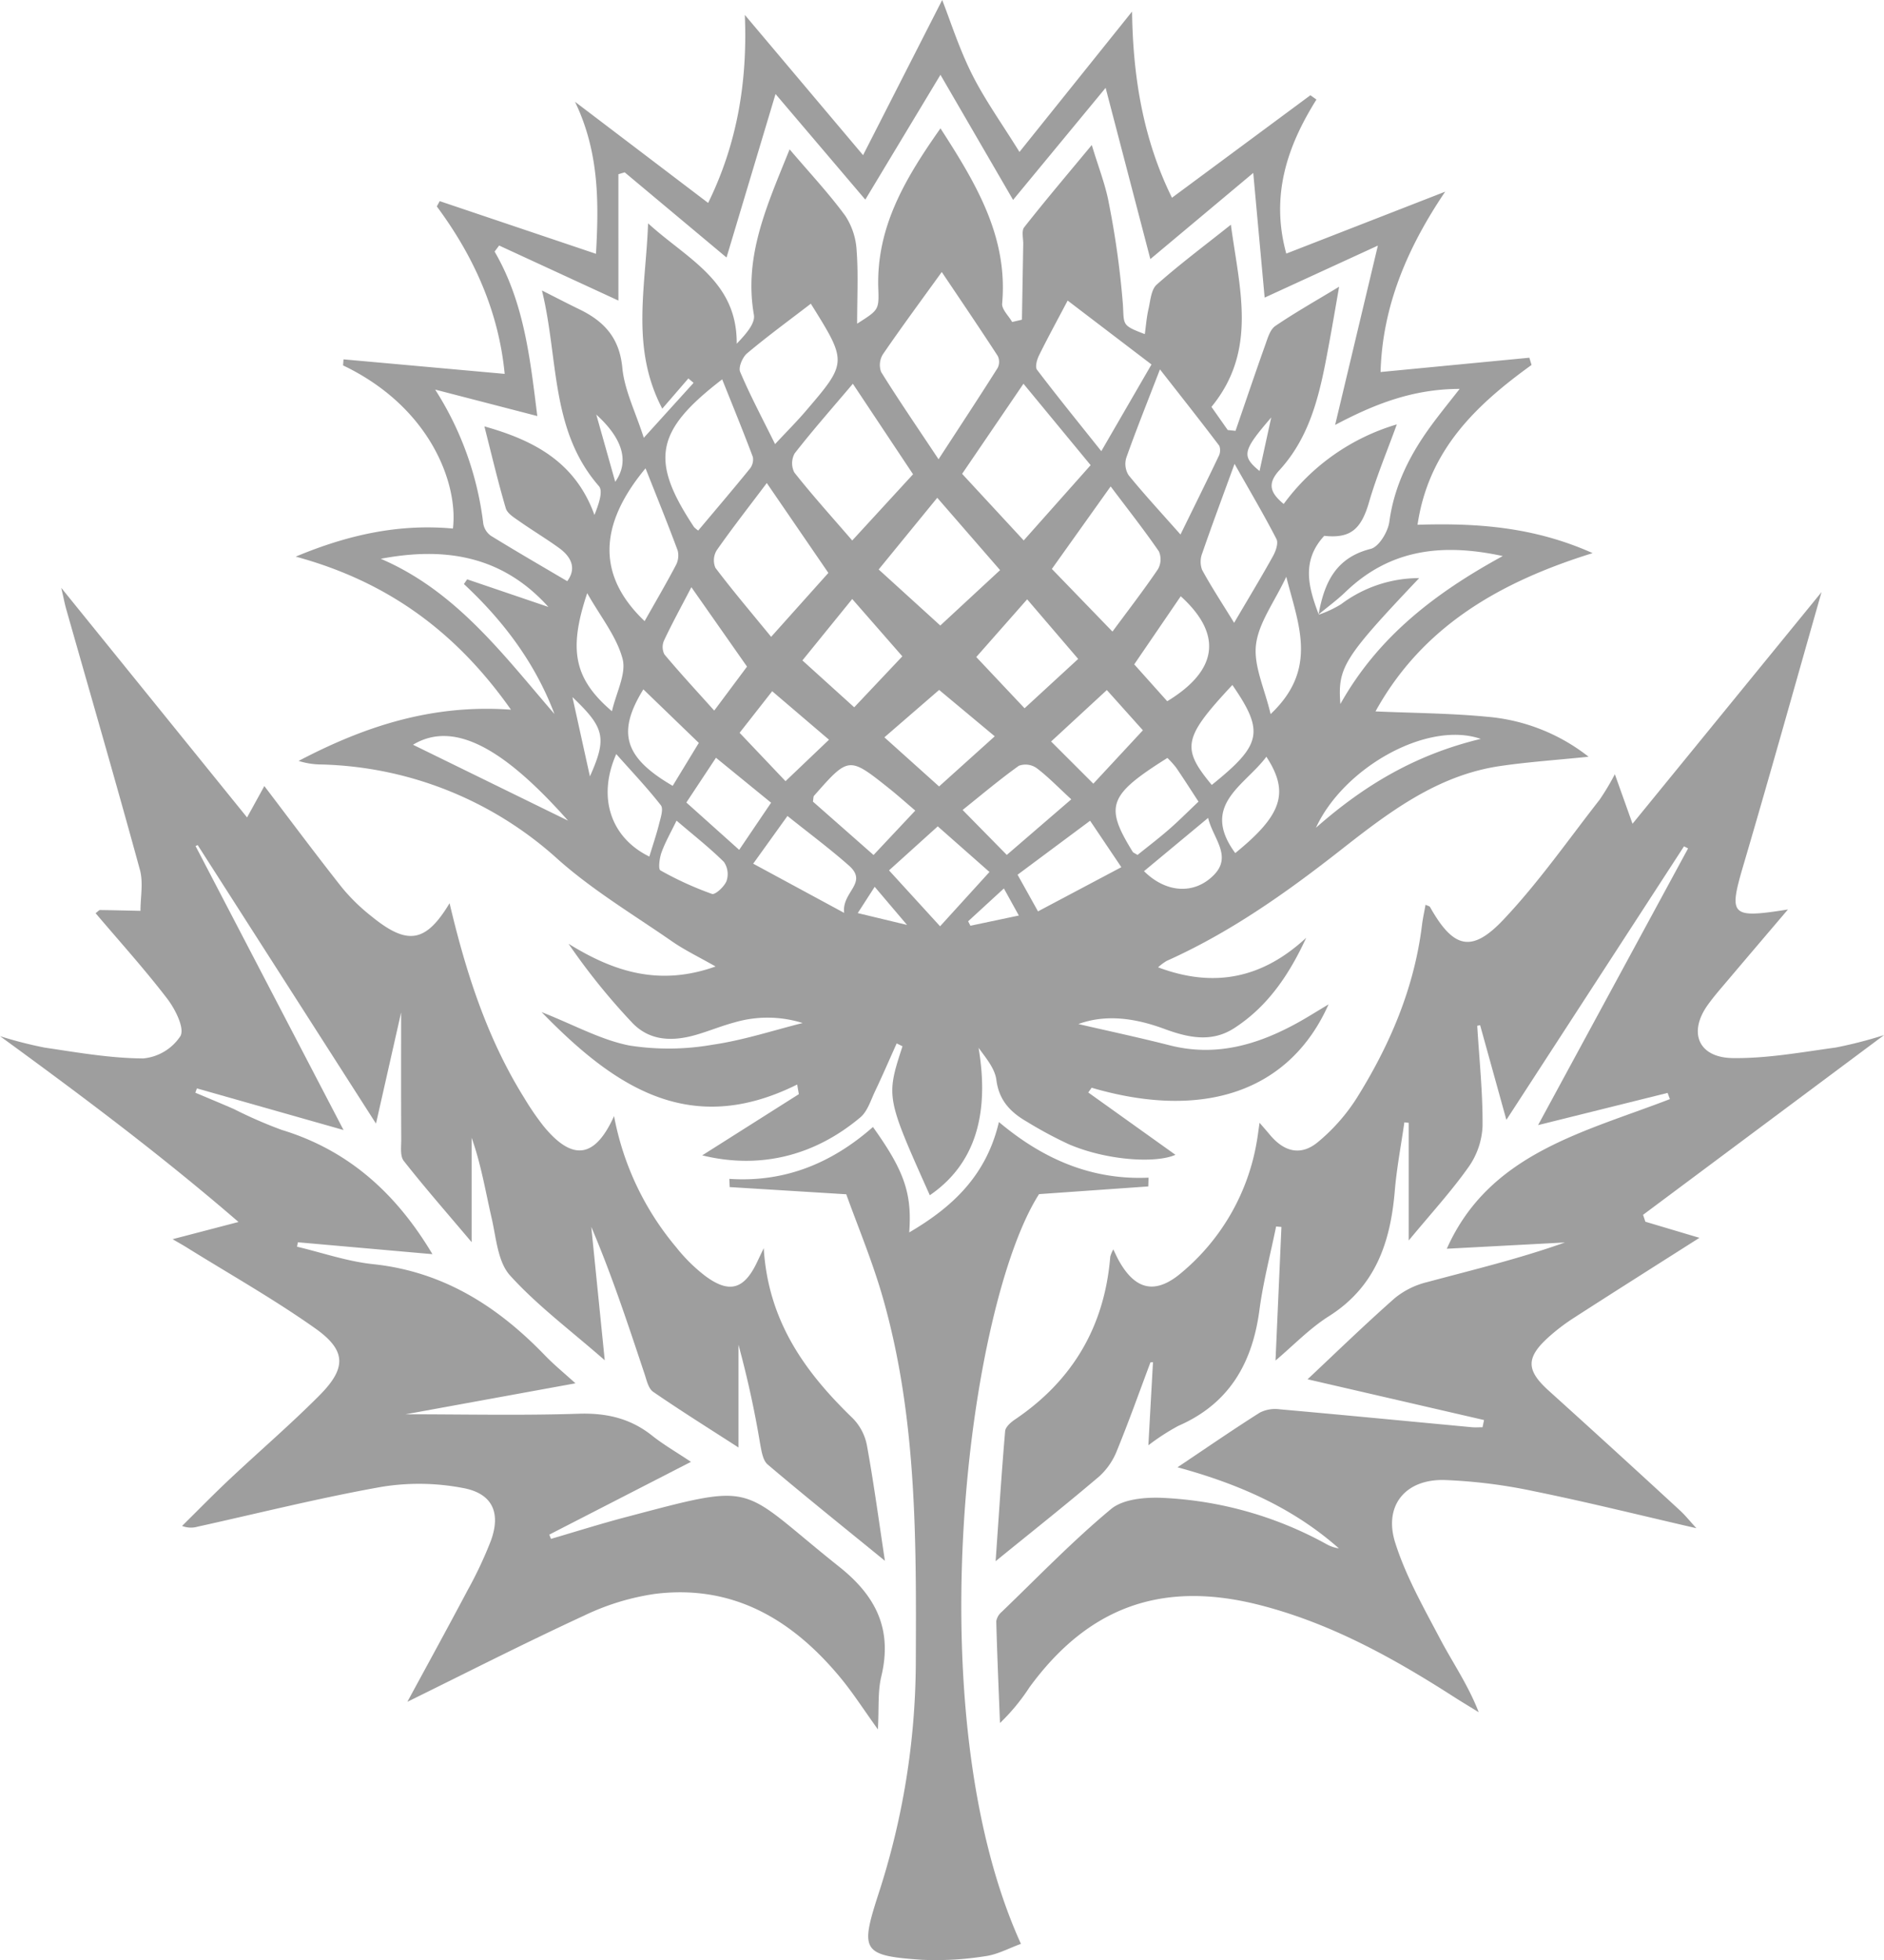
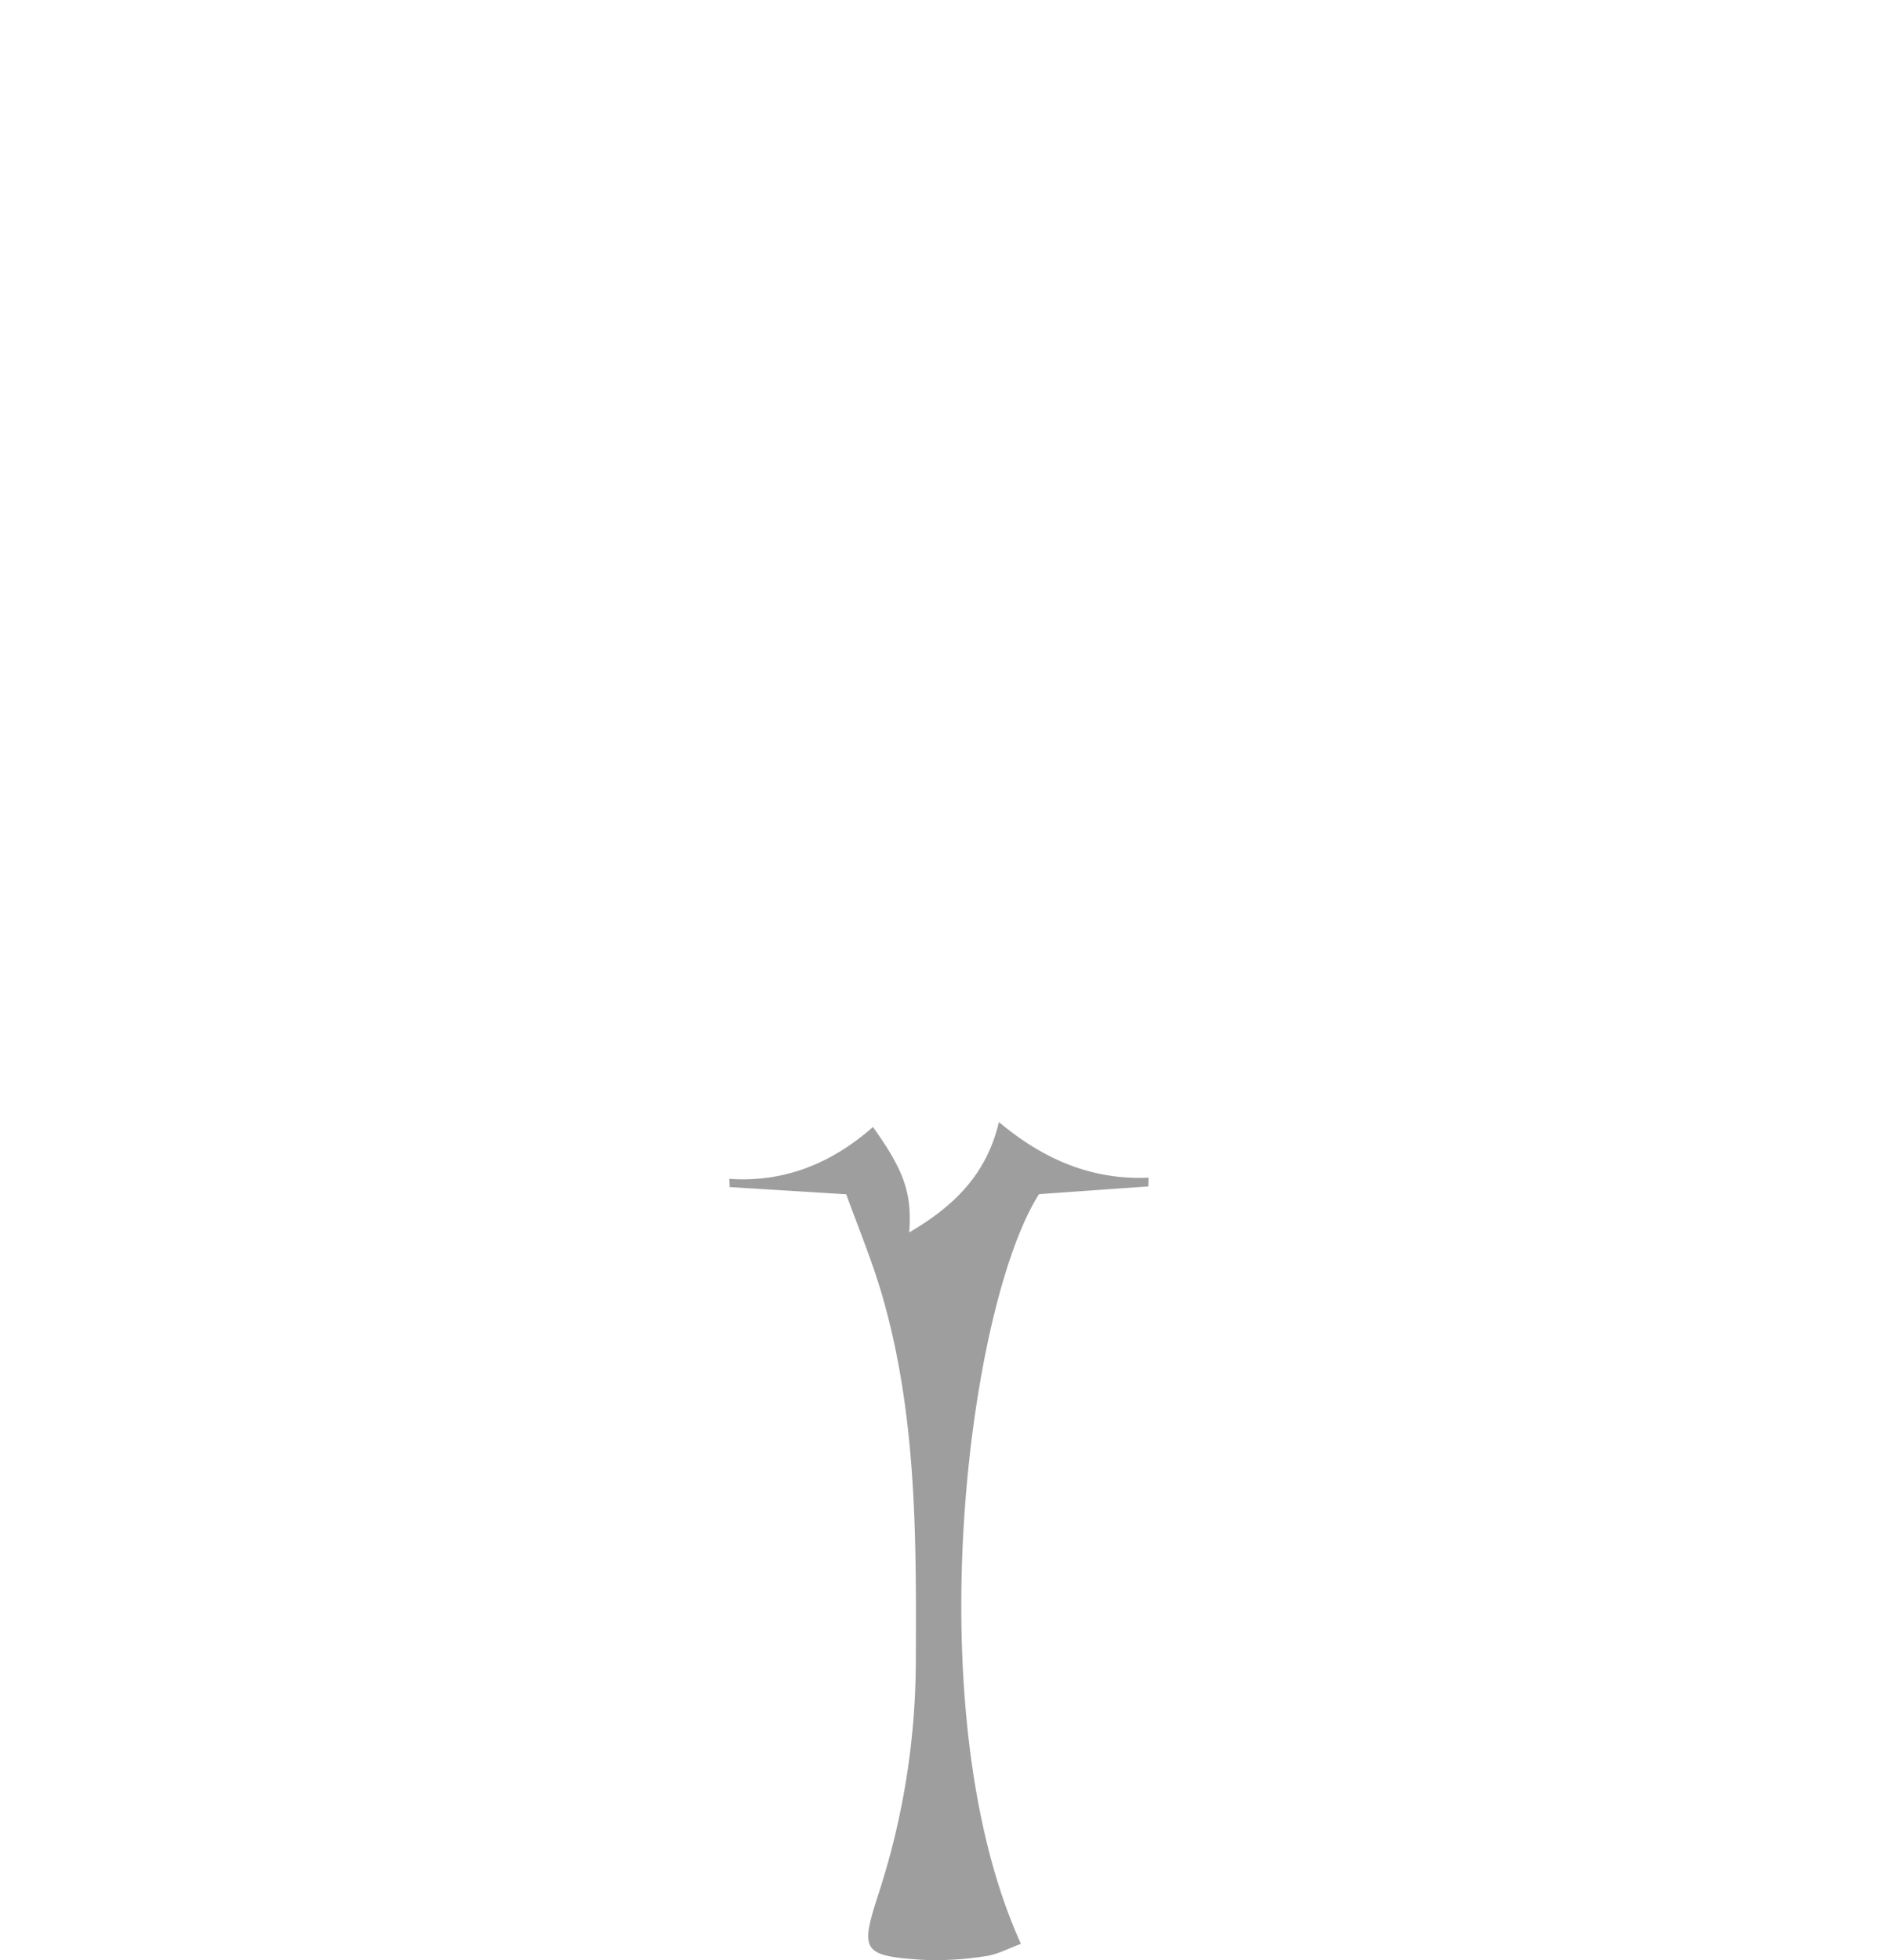
<svg xmlns="http://www.w3.org/2000/svg" id="Layer_1" data-name="Layer 1" viewBox="0 0 318.402 331.186">
  <defs>
    <style>.cls-1{fill:#9e9e9e;}</style>
  </defs>
-   <path class="cls-1" d="M589.009,132.673c6.448-8.037,12.43-15.492,19.03-23.72.147,11.475,2.021,21.88,6.744,31.455l23.394-17.317,1.024.726c-5,7.962-7.774,16.307-5.1,26.027l26.856-10.46c-6.447,9.53-10.613,19.405-10.92,30.468l25.144-2.415.37,1.222c-9.314,6.726-17.391,14.317-19.268,27,10.047-.32,19.687.354,29.589,4.789-15.66,4.868-28.748,12.359-36.692,26.742,6.422.282,12.643.308,18.809.9a32.035,32.035,0,0,1,17.2,6.759c-5.427.559-10.243.878-15,1.58-10.59,1.562-18.782,7.825-26.873,14.171-9.2,7.216-18.7,13.941-29.429,18.743a9.627,9.627,0,0,0-1.456,1.081c9.571,3.6,17.729,1.789,25.039-4.988-2.842,6.156-6.453,11.588-12.193,15.284-3.869,2.491-7.874,1.551-11.814.1-4.906-1.811-9.832-2.507-14.5-.81,4.981,1.152,10.244,2.275,15.456,3.6,7.717,1.958,14.7-.043,21.406-3.71,1.757-.961,3.449-2.039,5.421-3.211-6.523,14.649-21.026,19.648-40.039,14.084l-.571.8,14.735,10.53c-3.346,1.492-11.651.948-18-1.773a69.094,69.094,0,0,1-7.1-3.813c-2.74-1.578-4.716-3.568-5.164-7.064-.248-1.942-1.779-3.721-3.008-5.427,1.924,11.473-.74,19.765-8.242,24.909-7.41-16.567-7.41-16.567-4.617-25.169l-.983-.483c-1.22,2.714-2.4,5.447-3.676,8.133-.72,1.515-1.264,3.354-2.464,4.361-8.116,6.812-17.422,8.7-26.724,6.42l16.33-10.341-.281-1.629c-18.043,8.986-30.771.546-43.193-12.233,5.548,2.188,10.061,4.716,14.883,5.651a42.88,42.88,0,0,0,14-.14c5.226-.751,10.318-2.442,15.237-3.666a19.85,19.85,0,0,0-11.5-.111c-2.223.591-4.363,1.489-6.577,2.123-3.915,1.122-7.793,1.047-10.746-2.078A109.785,109.785,0,0,1,512.8,266.448c7.637,4.725,15.333,7.23,24.851,3.838-2.834-1.616-5.206-2.749-7.339-4.227-6.512-4.513-13.4-8.632-19.288-13.863a61.739,61.739,0,0,0-40.161-16.041,12.8,12.8,0,0,1-3.678-.6c11.007-5.771,22.453-9.626,35.886-8.654-9.178-13.032-20.726-21.614-36.377-25.859,9.026-3.777,17.577-5.559,26.567-4.743.908-7.409-3.669-20.441-18.567-27.563l.077-1.024,27.237,2.454c-1.009-10.482-5.168-19.8-11.469-28.289l.487-.895,26.414,8.9c.463-8.381.619-17.04-3.546-25.687l22.5,17.09c4.828-9.839,6.679-20.261,6.2-31.763l19.984,23.693L575.949,107c1.355,3.448,2.839,8.152,5.02,12.508C583.135,123.837,586,127.816,589.009,132.673ZM639.6,210.845a18.472,18.472,0,0,0,3.756-1.759,21.982,21.982,0,0,1,13.205-4.416c-12.781,13.493-13.788,15.075-13.318,21.275,6.319-11.269,15.865-18.684,27.443-25-10.562-2.287-19.237-.993-26.574,6.062-1.422,1.368-3.03,2.542-4.553,3.806.949-5.263,2.824-9.58,8.816-11.083,1.384-.347,2.914-2.88,3.144-4.574.841-6.194,3.535-11.447,7.145-16.353,1.4-1.909,2.9-3.748,4.736-6.1-7.946.012-14.46,2.6-21.042,6.09,2.425-10.173,4.739-19.879,7.223-30.3l-19.135,8.787-1.927-21.064-17.39,14.555-7.558-28.931L587.93,140.775l-12.275-21.137-12.7,21.088-15.172-17.842L539.5,150.506l-17.209-14.391-1.062.32V157.78l-20.159-9.3-.765,1.025c5.032,8.634,6.011,18.2,7.218,27.785l-17.265-4.47a53.762,53.762,0,0,1,8.13,22.629,3.2,3.2,0,0,0,1.274,2.059c4.273,2.635,8.621,5.147,12.918,7.682,1.589-2.141.731-4.08-1.394-5.617-2.17-1.57-4.479-2.948-6.671-4.49-.877-.618-2.056-1.317-2.32-2.209-1.323-4.481-2.39-9.038-3.615-13.836,8.366,2.353,15.36,6,18.6,14.967.679-1.722,1.515-4,.748-4.879-8.246-9.457-6.788-21.548-9.623-33.051,2.462,1.242,4.38,2.242,6.326,3.183,4.16,2.013,6.777,4.8,7.258,9.865.36,3.793,2.218,7.443,3.63,11.845l8.416-9.286-.884-.744-4.408,5.106c-5.387-10.255-2.783-20.517-2.4-31.312,6.6,6.037,15.074,9.689,14.978,20.342,1.613-1.689,3.159-3.448,2.906-4.894-1.739-9.962,2.251-18.542,6.035-27.95,3.395,3.989,6.632,7.442,9.412,11.23a11.84,11.84,0,0,1,1.915,5.877c.293,3.868.085,7.773.085,12.35,3.605-2.305,3.708-2.309,3.579-5.886-.379-10.462,4.61-18.734,10.507-27.118,6.032,9.351,11.426,18.312,10.423,29.6-.088.981,1.1,2.076,1.69,3.118l1.653-.391q.108-6.375.218-12.752c.018-.971-.318-2.248.168-2.865,3.6-4.571,7.368-9.01,11.419-13.894,1.131,3.768,2.336,6.775,2.9,9.9a148.311,148.311,0,0,1,2.355,16.981c.227,3.523-.288,3.557,3.707,5.067.2-1.434.3-2.83.609-4.175.338-1.45.447-3.339,1.406-4.19,3.885-3.443,8.059-6.56,12.531-10.119,1.439,10.788,4.567,21.212-3.283,30.779q1.37,1.947,2.748,3.907l1.32.142c1.676-4.865,3.321-9.742,5.048-14.589.4-1.116.8-2.532,1.67-3.123,3.315-2.257,6.822-4.234,10.792-6.64-.608,3.459-1.051,6.092-1.535,8.717-1.469,7.958-2.811,16.011-8.553,22.275-2.15,2.345-1.5,3.874.718,5.717A36.546,36.546,0,0,1,652.783,178.7c-1.652,4.557-3.432,8.782-4.7,13.156-1.335,4.6-3.162,6.149-7.568,5.673C636.591,201.778,637.866,206.3,639.6,210.845Zm-64.267-26.252c3.829-5.88,6.959-10.627,9.992-15.435a2.29,2.29,0,0,0,.011-2.023c-3.094-4.761-6.288-9.457-9.459-14.18-3.424,4.745-6.766,9.26-9.939,13.891a3.407,3.407,0,0,0-.307,3C568.491,174.449,571.564,178.922,575.335,184.593Zm-14.481-12.758c-3.484,4.115-6.776,7.843-9.83,11.758a3.417,3.417,0,0,0-.06,3.234c2.994,3.79,6.238,7.381,9.784,11.488l10.279-11.186Zm40.185,13.754-11.352-13.757-10.368,15.224,10.411,11.249Zm-54.731,3.02c-3.01,4-5.84,7.612-8.468,11.369a3.241,3.241,0,0,0-.21,2.96c2.9,3.84,6.024,7.511,9.414,11.655l9.671-10.8Zm50.848-30.828c-1.815,3.446-3.4,6.337-4.854,9.293-.349.709-.675,1.938-.322,2.4,3.411,4.49,6.969,8.867,10.862,13.75,3.12-5.387,5.766-9.955,8.482-14.646Zm19.068,39.529c2.333-4.761,4.415-8.954,6.427-13.181a2.212,2.212,0,0,0,.134-1.812c-3.221-4.257-6.536-8.444-10.031-12.911-2.184,5.665-4.037,10.268-5.692,14.942a3.566,3.566,0,0,0,.4,2.941C610.033,190.454,612.81,193.45,616.224,197.31Zm-11.8-8.131-9.937,13.944,10.242,10.584c2.627-3.558,5.263-6.969,7.677-10.529a3.346,3.346,0,0,0,.169-3.019C610.059,196.5,607.3,193.008,604.421,189.179Zm-69.707,7.458c3-3.57,5.9-6.965,8.712-10.429a2.492,2.492,0,0,0,.524-2c-1.648-4.389-3.43-8.729-5.184-13.116-11.324,8.694-12.252,13.661-4.752,24.962A6.063,6.063,0,0,0,534.714,196.637Zm19.035-38.328c-3.766,2.894-7.367,5.525-10.775,8.388-.771.647-1.5,2.365-1.169,3.135,1.677,3.952,3.7,7.755,5.9,12.2,2.035-2.18,3.641-3.783,5.114-5.5C559.942,168.222,559.929,168.211,553.749,158.309Zm31.984,45.013L575.115,191.1c-3.415,4.177-6.54,8-9.9,12.112l10.414,9.469Zm39.554,8.9c2.518-4.288,4.62-7.752,6.582-11.293.46-.831.925-2.17.572-2.855-2.1-4.082-4.445-8.04-7.083-12.705-2.084,5.719-3.829,10.375-5.449,15.074a3.96,3.96,0,0,0-.047,2.811C621.371,206.046,623.128,208.705,625.287,212.221ZM481.068,201.405c12.752,5.472,20.7,16.212,29.352,26.224-3.252-8.6-8.612-15.728-15.3-21.954l.546-.8,13.729,4.666C501.6,200.873,491.91,199.35,481.068,201.405Zm44.746-15.283c-8.037,9.659-8.147,18.221-.155,25.816,1.791-3.171,3.594-6.248,5.259-9.4a3.5,3.5,0,0,0,.335-2.509C529.53,195.376,527.656,190.779,525.814,186.122Zm64.056,40.539,9.062-8.336-8.623-10.071-8.6,9.75C584.414,220.872,587,223.618,589.87,226.661Zm-28.789-.163c2.858-3.026,5.432-5.753,8.133-8.612l-8.469-9.685-8.42,10.376Zm5.1,5.071,9.242,8.3,9.409-8.472-9.4-7.834Zm-23.215-11.947-9.406-13.416c-1.741,3.349-3.264,6.124-4.609,8.982a2.729,2.729,0,0,0,.054,2.372c2.656,3.17,5.47,6.207,8.418,9.494Zm54.8,22.421c-2.289-2.1-3.97-3.866-5.893-5.3a3.282,3.282,0,0,0-2.973-.364c-3.278,2.345-6.366,4.956-9.5,7.463l7.468,7.594ZM575.2,246.611l-8.237,7.437,8.63,9.447,8.346-9.176Zm-3.8-2.663c-1.712-1.454-3.031-2.639-4.416-3.741-6.818-5.428-6.826-5.422-12.695,1.24-.13.148-.092.443-.188.982l10.247,9.023Zm-21.6.909c-2.081,2.9-3.7,5.15-5.792,8.06l15.373,8.315c-.446-3.556,4.139-5.05.806-7.994C556.954,250.38,553.475,247.8,549.8,244.857Zm59.163,6.584c1.8-1.45,3.617-2.832,5.335-4.332,1.692-1.478,3.279-3.076,4.969-4.675-1.42-2.169-2.577-3.992-3.8-5.771a15.305,15.305,0,0,0-1.458-1.61c-10,6.293-10.65,8.119-5.835,15.9C608.238,251.05,608.387,251.089,608.966,251.441Zm5.018-25.968c8.627-5.238,9.353-11.327,2.285-17.737l-7.861,11.507Zm-13.035,20.192-12.257,9.118,3.452,6.192,14.086-7.465C604.329,250.687,602.784,248.392,600.949,245.665Zm.546-6.262c3.019-3.25,5.669-6.1,8.377-9.02l-6.093-6.8-9.42,8.694Zm-52.021-.424c2.77-2.641,4.944-4.712,7.348-7.005l-9.6-8.193-5.508,7.024ZM634.1,204.444c-2.033,4.319-4.678,7.779-5.119,11.5-.421,3.55,1.457,7.373,2.47,11.7C639.559,220,636.137,212.509,634.1,204.444Zm-96.382,30.578-5.006,7.561,8.928,8,5.392-7.965Zm-12.272-11.556c-4.5,7.291-3.263,11.513,4.956,16.3,1.439-2.363,2.879-4.73,4.415-7.254Zm99.546-.742c-8.325,8.929-8.664,10.632-3.486,16.89C629.953,232.821,630.434,230.632,624.99,222.724ZM520.866,234.4c-3.235,7.307-.937,14.123,5.59,17.316.557-1.834,1.181-3.651,1.647-5.508.261-1.041.772-2.545.3-3.159C526.082,240.079,523.469,237.336,520.866,234.4Zm-4.91-27.189c-3.216,9.6-2.222,14.482,4.18,19.956.729-3.185,2.469-6.354,1.793-8.876C520.918,214.52,518.21,211.2,515.956,207.215Zm-3.237,38.437c-10.2-11.491-18.939-17.208-26.208-12.826Zm18.335-.007c-.957,1.978-1.9,3.612-2.534,5.358-.35.959-.59,2.829-.191,3.05a56.023,56.023,0,0,0,8.716,3.977c.541.189,2.082-1.228,2.456-2.18a3.626,3.626,0,0,0-.435-3.216C536.646,250.231,533.942,248.116,531.054,245.645Zm94.425,5.483c7.917-6.426,9.2-10.233,5.258-16.274C627.106,239.738,619.5,242.992,625.479,251.128Zm-4.585-5.943-10.836,9c3.626,3.621,8.438,4.075,11.809.644C625.018,251.622,621.7,248.622,620.894,245.185Zm46.071-13.351c-9.078-3.113-23.171,4.876-27.853,15.019C647.189,239.746,655.8,234.528,666.965,231.834Zm-150.55,6.341c2.909-6.517,2.5-8.2-2.957-13.4C514.467,229.345,515.346,233.33,516.415,238.175Zm45.263,23.094,8.331,2c-1.76-2.072-3.506-4.128-5.467-6.439Zm27.225.41-2.527-4.573-6.041,5.547.385.753ZM520.691,188.4c2.45-3.443,1.232-7.337-3.2-11.352Zm110.868-10.87c-4.883,5.67-5.033,6.5-1.978,9.052C630.192,183.779,630.809,180.955,631.559,177.526Z" transform="translate(-416.716 -107)" />
-   <path class="cls-1" d="M637.7,340.027c4.642-4.353,9.579-9.157,14.738-13.708a13.746,13.746,0,0,1,5.419-2.695c7.758-2.084,15.575-3.95,23.345-6.712l-19.971,1.06c7.169-16.117,23.141-19.661,37.7-25.278l-.384-1.049-21.891,5.441,25.353-46.749-.692-.348L671.3,296.2c-1.706-6.151-3.073-11.077-4.439-16l-.488.105c.342,5.65.949,11.3.9,16.947a12.933,12.933,0,0,1-2.349,6.891c-2.915,4.127-6.362,7.878-10.13,12.436V296.7l-.737-.083c-.553,3.867-1.294,7.719-1.621,11.605-.73,8.655-3.25,16.168-11.127,21.147-3.29,2.081-6.057,4.99-9.027,7.493.341-7.688.671-15.13,1-22.571l-.9-.076c-.959,4.7-2.189,9.367-2.818,14.112-1.191,8.986-5.111,15.831-13.718,19.576a37.709,37.709,0,0,0-5.052,3.277c.283-5.108.532-9.579.78-14.05l-.431.044c-1.861,4.957-3.631,9.952-5.638,14.849a11.637,11.637,0,0,1-2.973,4.376c-5.53,4.709-11.229,9.221-17.552,14.362.533-7.6.994-14.8,1.608-21.976.061-.7.956-1.489,1.651-1.958q14.674-9.892,16.113-27.5a5.549,5.549,0,0,1,.513-1.245c.388.789.631,1.344.924,1.87,2.8,5.041,6.209,5.792,10.579,2.09a36.842,36.842,0,0,0,12.755-22.209c.159-.881.261-1.773.46-3.147.763.888,1.3,1.5,1.816,2.114,2.4,2.843,5.217,3.511,8.055,1.145a31.822,31.822,0,0,0,6.55-7.423c5.612-8.98,9.73-18.593,11.032-29.236.138-1.126.39-2.239.6-3.428.384.185.671.226.758.38,3.9,6.93,6.981,7.861,12.365,2.179,5.952-6.281,10.947-13.472,16.3-20.313a41.662,41.662,0,0,0,2.572-4.3c.926,2.595,1.732,4.852,2.986,8.368l31.945-39.139c-4.436,15.548-8.688,30.8-13.162,45.994-2.563,8.7-2.273,9.174,7.484,7.629-3.63,4.268-6.914,8.113-10.179,11.974-1.159,1.37-2.351,2.72-3.39,4.178-3.293,4.62-1.583,8.863,4.206,8.951,5.818.089,11.671-.994,17.477-1.787a74.579,74.579,0,0,0,8.123-2.091L694.4,312.241l.388,1.166,9.135,2.722c-6.979,4.439-14.075,8.917-21.125,13.463a33.464,33.464,0,0,0-4.572,3.5c-3.66,3.38-3.509,5.487.225,8.857Q689.586,352,700.61,362.162c.912.836,1.691,1.816,2.8,3.028-9.445-2.174-18.364-4.4-27.364-6.23a88.562,88.562,0,0,0-15.208-1.914c-6.587-.173-10.306,4.3-8.335,10.564,1.78,5.659,4.8,10.965,7.587,16.259,2.124,4.029,4.749,7.794,6.533,12.406-1.431-.883-2.876-1.745-4.291-2.653-10.282-6.594-20.908-12.464-32.868-15.49-16.373-4.143-28.821.333-38.771,13.944a34.015,34.015,0,0,1-4.977,6.024c-.225-5.728-.476-11.456-.629-17.186a2.658,2.658,0,0,1,.935-1.6c6.091-5.861,11.978-11.974,18.464-17.364,2.024-1.682,5.712-2.011,8.594-1.894a63.225,63.225,0,0,1,27.851,7.844,5.973,5.973,0,0,0,2.062.694c-7.658-6.762-16.712-10.826-27.273-13.7,5.014-3.357,9.41-6.391,13.921-9.242a5.727,5.727,0,0,1,3.346-.554c10.822.962,21.635,2.013,32.453,3.026.6.057,1.218.008,1.828.008l.258-1.219Z" transform="translate(-416.716 -107)" />
-   <path class="cls-1" d="M520.493,295.56a48.148,48.148,0,0,0,10.5,22.159,27.976,27.976,0,0,0,4.905,4.846c4.074,3.028,6.57,2.286,8.746-2.288.258-.543.518-1.085,1.145-2.4.761,12.415,7.045,21,15.024,28.718a8.9,8.9,0,0,1,2.4,4.514c1.15,6.286,2,12.627,3.056,19.587-7.026-5.73-13.494-10.911-19.812-16.269-.827-.7-1.044-2.28-1.276-3.5a167.732,167.732,0,0,0-3.663-16.734v17.356c-5.129-3.312-9.849-6.257-14.425-9.412-.8-.552-1.093-1.954-1.449-3.021-2.777-8.321-5.512-16.656-9-24.836.724,7.171,1.449,14.341,2.276,22.535-5.828-5.1-11.421-9.261-16.01-14.333-2.077-2.3-2.335-6.356-3.105-9.688-1.043-4.519-1.787-9.107-3.381-13.569v17.636c-4.22-5-7.968-9.268-11.471-13.731-.652-.831-.421-2.432-.427-3.678-.035-6.736-.017-13.472-.017-21.409l-4.249,18.789-30.135-47.058-.362.16,25.011,47.98-24.778-7.033-.269.73c2.165.914,4.338,1.809,6.492,2.748a76.613,76.613,0,0,0,8.092,3.531c11.332,3.437,19.417,10.8,25.487,21l-22.745-2.01-.136.75c4.277,1.012,8.5,2.491,12.841,2.946,11.854,1.244,21.069,7.122,29.086,15.446,1.493,1.549,3.176,2.915,5.124,4.686l-28.711,5.234c10.035,0,19.628.221,29.2-.094,4.73-.156,8.788.765,12.482,3.709,1.883,1.5,4,2.714,6.551,4.42l-23.94,12.294.282.718c4.144-1.21,8.264-2.513,12.436-3.615,22.976-6.068,18.968-5.439,36.29,8.338,6.288,5,9,10.643,7.093,18.556-.611,2.539-.367,5.284-.568,8.911-2.43-3.38-4.18-6.121-6.232-8.614-8.119-9.864-18.158-15.906-31.39-14.288a41.3,41.3,0,0,0-12.044,3.682c-10.19,4.707-20.2,9.815-29.854,14.557,3.115-5.753,6.7-12.278,10.186-18.857a68.539,68.539,0,0,0,3.919-8.333c1.737-4.723.291-8.018-4.707-8.93a39.435,39.435,0,0,0-13.694-.206c-10.452,1.852-20.773,4.446-31.147,6.738a4.085,4.085,0,0,1-2.631-.124c2.667-2.63,5.284-5.313,8.012-7.878,5.046-4.744,10.313-9.261,15.193-14.166,4.6-4.625,4.579-7.6-.718-11.344-6.987-4.941-14.481-9.165-21.759-13.693-.635-.395-1.292-.756-2.334-1.364l11.14-2.909c-13.333-11.509-26.687-21.465-40.3-31.39a70.713,70.713,0,0,0,7.494,1.923c5.542.822,11.121,1.808,16.689,1.838a8.458,8.458,0,0,0,6.31-3.789c.725-1.342-.883-4.533-2.234-6.3-3.81-4.971-8.025-9.633-12.11-14.451.419-.309.582-.532.742-.531,2.281.028,4.561.086,6.842.137,0-2.326.5-4.79-.1-6.956-4.018-14.691-8.269-29.319-12.435-43.97-.265-.934-.445-1.892-.85-3.642,10.666,13.173,20.789,25.676,31.4,38.786l2.919-5.3c4.37,5.737,8.685,11.537,13.167,17.206a32.078,32.078,0,0,0,4.962,4.815c6.072,4.951,9.159,4.438,13.176-2.227,2.75,11.641,6.317,22.8,12.613,32.886a45.431,45.431,0,0,0,3.252,4.75C513.444,303.207,517.255,302.743,520.493,295.56Z" transform="translate(-416.716 -107)" />
  <path class="cls-1" d="M559.737,308.77l-19.7-1.215-.062-1.388c9.42.639,17.385-2.695,24.272-8.763,5.283,7.381,6.627,11.221,6.129,17.811,7.393-4.322,13.045-9.666,15.16-18.651,7.411,6.235,15.617,9.83,25.29,9.4l-.048,1.482-18.461,1.3c-11.962,18.707-20.905,87.438-3.058,126.666-2.018.727-3.953,1.8-6,2.079a53.029,53.029,0,0,1-10.711.614c-10.133-.685-10.481-1.5-7.386-11.072a127.527,127.527,0,0,0,6.327-38.9c.089-20.777.218-41.574-5.546-61.8C564.172,320.106,561.636,314.081,559.737,308.77Z" transform="translate(-416.716 -107)" />
</svg>